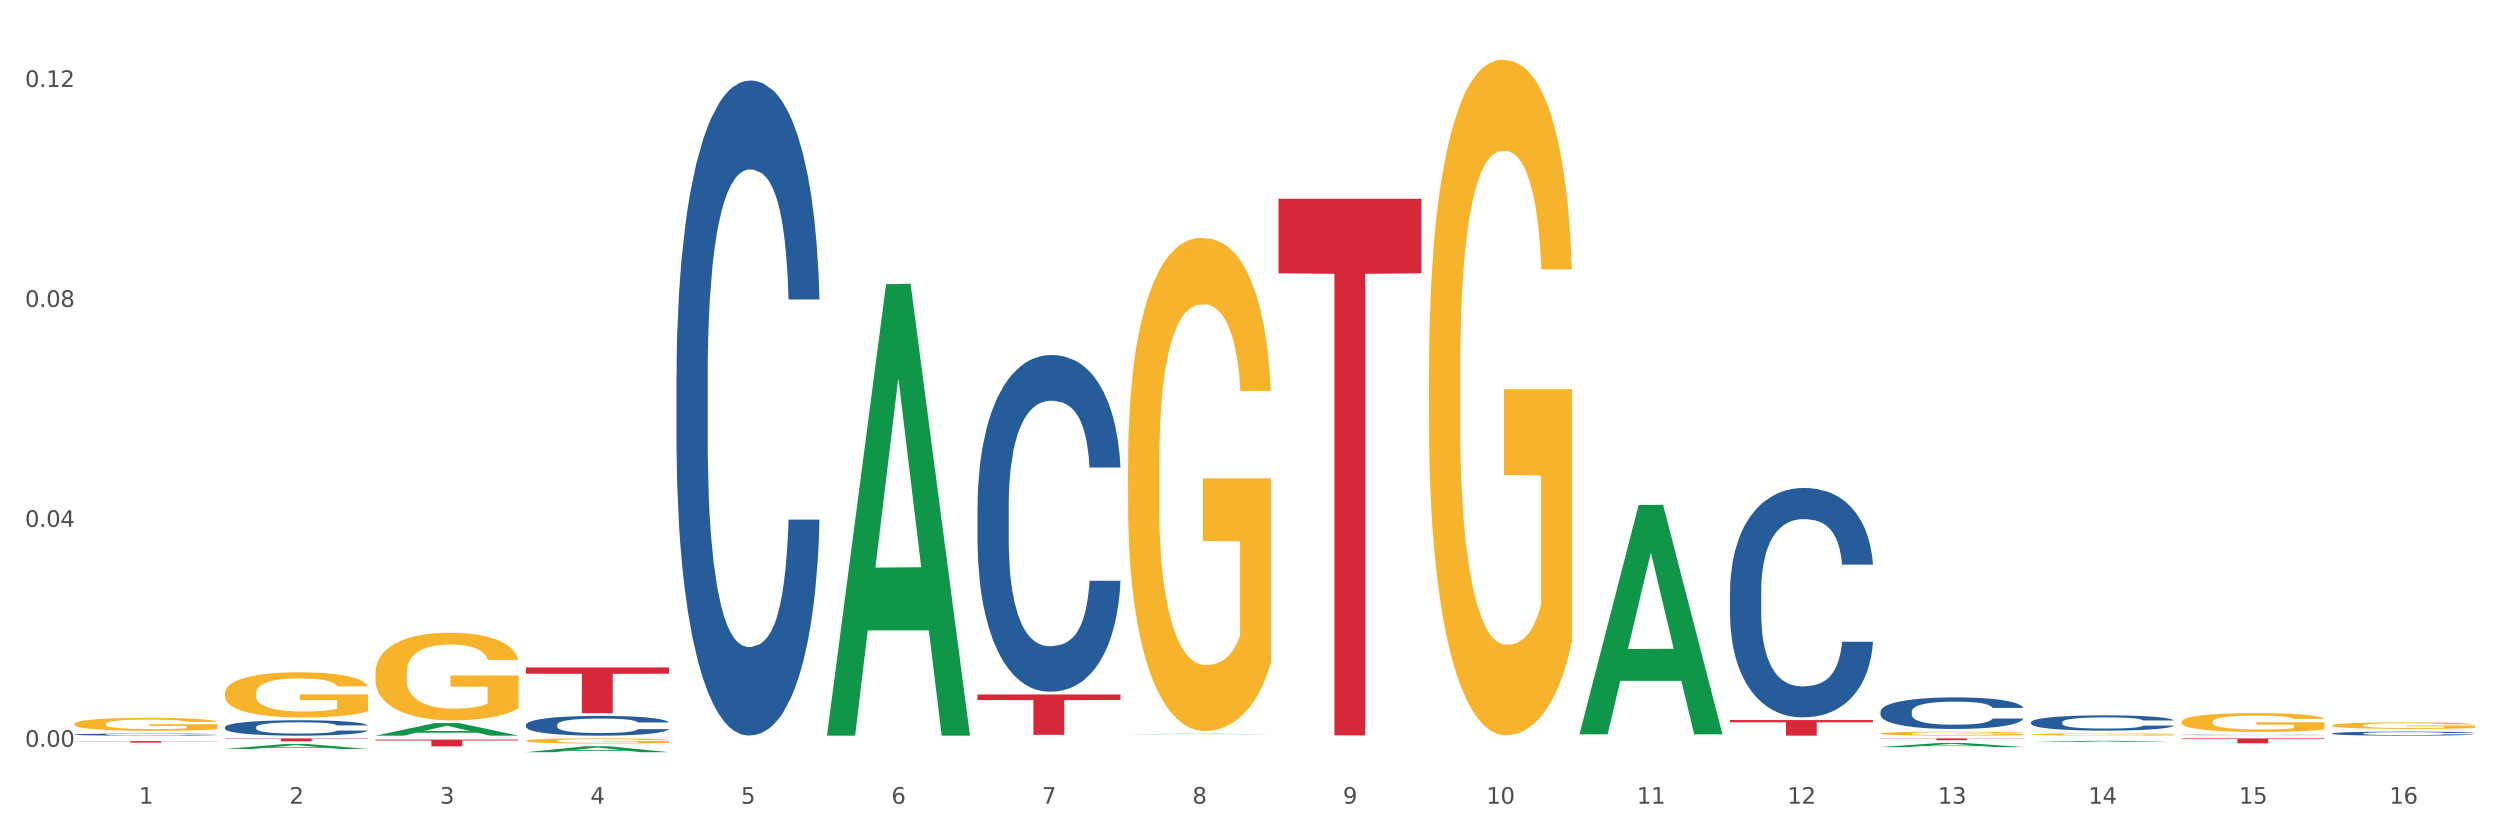
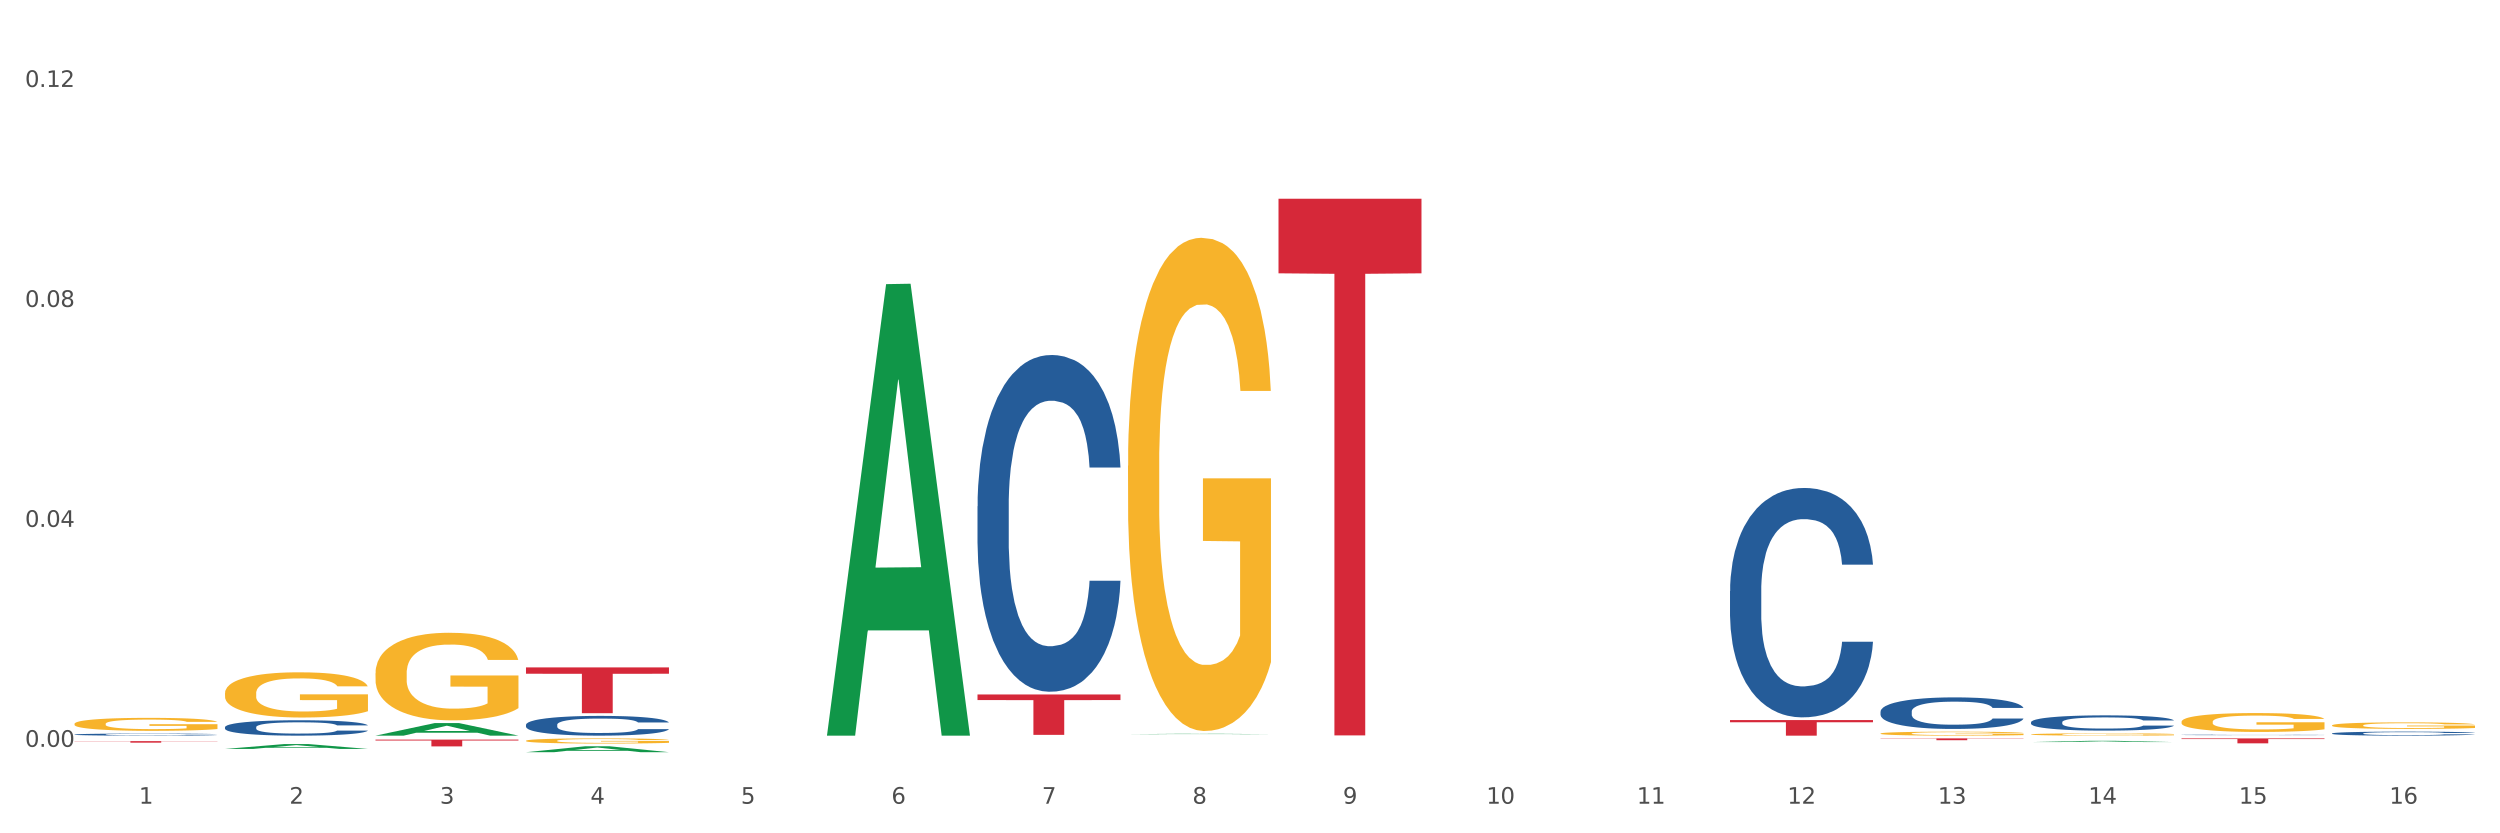
<svg xmlns="http://www.w3.org/2000/svg" xmlns:xlink="http://www.w3.org/1999/xlink" width="1080pt" height="360pt" viewBox="0 0 1080 360" version="1.1">
  <rect x="0" y="0" width="1080" height="360" fill="#333333" stroke="none" />
  <defs>
    <style type="text/css">*{stroke-linejoin: round; stroke-linecap: butt}</style>
  </defs>
  <g id="figure_1">
    <g id="patch_1">
      <path d="M 0 360  L 1080 360  L 1080 0  L 0 0  z " style="fill: #ffffff; stroke: #ffffff; stroke-linejoin: miter" />
    </g>
    <g id="axes_1">
      <g id="matplotlib.axis_1">
        <g id="xtick_1">
          <g id="text_1">
            <g style="fill: #4d4d4d" transform="translate(60.004 347.204) scale(0.096 -0.096)">
              <defs>
                <path id="DejaVuSans-31" d="M 794 531  L 1825 531  L 1825 4091  L 703 3866  L 703 4441  L 1819 4666  L 2450 4666  L 2450 531  L 3481 531  L 3481 0  L 794 0  L 794 531  z " transform="scale(0.016)" />
              </defs>
              <use xlink:href="#DejaVuSans-31" />
            </g>
          </g>
        </g>
        <g id="xtick_2">
          <g id="text_2">
            <g style="fill: #4d4d4d" transform="translate(125.021 347.204) scale(0.096 -0.096)">
              <defs>
                <path id="DejaVuSans-32" d="M 1228 531  L 3431 531  L 3431 0  L 469 0  L 469 531  Q 828 903 1448 1529  Q 2069 2156 2228 2338  Q 2531 2678 2651 2914  Q 2772 3150 2772 3378  Q 2772 3750 2511 3984  Q 2250 4219 1831 4219  Q 1534 4219 1204 4116  Q 875 4013 500 3803  L 500 4441  Q 881 4594 1212 4672  Q 1544 4750 1819 4750  Q 2544 4750 2975 4387  Q 3406 4025 3406 3419  Q 3406 3131 3298 2873  Q 3191 2616 2906 2266  Q 2828 2175 2409 1742  Q 1991 1309 1228 531  z " transform="scale(0.016)" />
              </defs>
              <use xlink:href="#DejaVuSans-32" />
            </g>
          </g>
        </g>
        <g id="xtick_3">
          <g id="text_3">
            <g style="fill: #4d4d4d" transform="translate(190.039 347.204) scale(0.096 -0.096)">
              <defs>
                <path id="DejaVuSans-33" d="M 2597 2516  Q 3050 2419 3304 2112  Q 3559 1806 3559 1356  Q 3559 666 3084 287  Q 2609 -91 1734 -91  Q 1441 -91 1130 -33  Q 819 25 488 141  L 488 750  Q 750 597 1062 519  Q 1375 441 1716 441  Q 2309 441 2620 675  Q 2931 909 2931 1356  Q 2931 1769 2642 2001  Q 2353 2234 1838 2234  L 1294 2234  L 1294 2753  L 1863 2753  Q 2328 2753 2575 2939  Q 2822 3125 2822 3475  Q 2822 3834 2567 4026  Q 2313 4219 1838 4219  Q 1578 4219 1281 4162  Q 984 4106 628 3988  L 628 4550  Q 988 4650 1302 4700  Q 1616 4750 1894 4750  Q 2613 4750 3031 4423  Q 3450 4097 3450 3541  Q 3450 3153 3228 2886  Q 3006 2619 2597 2516  z " transform="scale(0.016)" />
              </defs>
              <use xlink:href="#DejaVuSans-33" />
            </g>
          </g>
        </g>
        <g id="xtick_4">
          <g id="text_4">
            <g style="fill: #4d4d4d" transform="translate(255.056 347.204) scale(0.096 -0.096)">
              <defs>
                <path id="DejaVuSans-34" d="M 2419 4116  L 825 1625  L 2419 1625  L 2419 4116  z M 2253 4666  L 3047 4666  L 3047 1625  L 3713 1625  L 3713 1100  L 3047 1100  L 3047 0  L 2419 0  L 2419 1100  L 313 1100  L 313 1709  L 2253 4666  z " transform="scale(0.016)" />
              </defs>
              <use xlink:href="#DejaVuSans-34" />
            </g>
          </g>
        </g>
        <g id="xtick_5">
          <g id="text_5">
            <g style="fill: #4d4d4d" transform="translate(320.073 347.204) scale(0.096 -0.096)">
              <defs>
                <path id="DejaVuSans-35" d="M 691 4666  L 3169 4666  L 3169 4134  L 1269 4134  L 1269 2991  Q 1406 3038 1543 3061  Q 1681 3084 1819 3084  Q 2600 3084 3056 2656  Q 3513 2228 3513 1497  Q 3513 744 3044 326  Q 2575 -91 1722 -91  Q 1428 -91 1123 -41  Q 819 9 494 109  L 494 744  Q 775 591 1075 516  Q 1375 441 1709 441  Q 2250 441 2565 725  Q 2881 1009 2881 1497  Q 2881 1984 2565 2268  Q 2250 2553 1709 2553  Q 1456 2553 1204 2497  Q 953 2441 691 2322  L 691 4666  z " transform="scale(0.016)" />
              </defs>
              <use xlink:href="#DejaVuSans-35" />
            </g>
          </g>
        </g>
        <g id="xtick_6">
          <g id="text_6">
            <g style="fill: #4d4d4d" transform="translate(385.09 347.204) scale(0.096 -0.096)">
              <defs>
                <path id="DejaVuSans-36" d="M 2113 2584  Q 1688 2584 1439 2293  Q 1191 2003 1191 1497  Q 1191 994 1439 701  Q 1688 409 2113 409  Q 2538 409 2786 701  Q 3034 994 3034 1497  Q 3034 2003 2786 2293  Q 2538 2584 2113 2584  z M 3366 4563  L 3366 3988  Q 3128 4100 2886 4159  Q 2644 4219 2406 4219  Q 1781 4219 1451 3797  Q 1122 3375 1075 2522  Q 1259 2794 1537 2939  Q 1816 3084 2150 3084  Q 2853 3084 3261 2657  Q 3669 2231 3669 1497  Q 3669 778 3244 343  Q 2819 -91 2113 -91  Q 1303 -91 875 529  Q 447 1150 447 2328  Q 447 3434 972 4092  Q 1497 4750 2381 4750  Q 2619 4750 2861 4703  Q 3103 4656 3366 4563  z " transform="scale(0.016)" />
              </defs>
              <use xlink:href="#DejaVuSans-36" />
            </g>
          </g>
        </g>
        <g id="xtick_7">
          <g id="text_7">
            <g style="fill: #4d4d4d" transform="translate(450.108 347.204) scale(0.096 -0.096)">
              <defs>
                <path id="DejaVuSans-37" d="M 525 4666  L 3525 4666  L 3525 4397  L 1831 0  L 1172 0  L 2766 4134  L 525 4134  L 525 4666  z " transform="scale(0.016)" />
              </defs>
              <use xlink:href="#DejaVuSans-37" />
            </g>
          </g>
        </g>
        <g id="xtick_8">
          <g id="text_8">
            <g style="fill: #4d4d4d" transform="translate(515.125 347.204) scale(0.096 -0.096)">
              <defs>
                <path id="DejaVuSans-38" d="M 2034 2216  Q 1584 2216 1326 1975  Q 1069 1734 1069 1313  Q 1069 891 1326 650  Q 1584 409 2034 409  Q 2484 409 2743 651  Q 3003 894 3003 1313  Q 3003 1734 2745 1975  Q 2488 2216 2034 2216  z M 1403 2484  Q 997 2584 770 2862  Q 544 3141 544 3541  Q 544 4100 942 4425  Q 1341 4750 2034 4750  Q 2731 4750 3128 4425  Q 3525 4100 3525 3541  Q 3525 3141 3298 2862  Q 3072 2584 2669 2484  Q 3125 2378 3379 2068  Q 3634 1759 3634 1313  Q 3634 634 3220 271  Q 2806 -91 2034 -91  Q 1263 -91 848 271  Q 434 634 434 1313  Q 434 1759 690 2068  Q 947 2378 1403 2484  z M 1172 3481  Q 1172 3119 1398 2916  Q 1625 2713 2034 2713  Q 2441 2713 2670 2916  Q 2900 3119 2900 3481  Q 2900 3844 2670 4047  Q 2441 4250 2034 4250  Q 1625 4250 1398 4047  Q 1172 3844 1172 3481  z " transform="scale(0.016)" />
              </defs>
              <use xlink:href="#DejaVuSans-38" />
            </g>
          </g>
        </g>
        <g id="xtick_9">
          <g id="text_9">
            <g style="fill: #4d4d4d" transform="translate(580.142 347.204) scale(0.096 -0.096)">
              <defs>
                <path id="DejaVuSans-39" d="M 703 97  L 703 672  Q 941 559 1184 500  Q 1428 441 1663 441  Q 2288 441 2617 861  Q 2947 1281 2994 2138  Q 2813 1869 2534 1725  Q 2256 1581 1919 1581  Q 1219 1581 811 2004  Q 403 2428 403 3163  Q 403 3881 828 4315  Q 1253 4750 1959 4750  Q 2769 4750 3195 4129  Q 3622 3509 3622 2328  Q 3622 1225 3098 567  Q 2575 -91 1691 -91  Q 1453 -91 1209 -44  Q 966 3 703 97  z M 1959 2075  Q 2384 2075 2632 2365  Q 2881 2656 2881 3163  Q 2881 3666 2632 3958  Q 2384 4250 1959 4250  Q 1534 4250 1286 3958  Q 1038 3666 1038 3163  Q 1038 2656 1286 2365  Q 1534 2075 1959 2075  z " transform="scale(0.016)" />
              </defs>
              <use xlink:href="#DejaVuSans-39" />
            </g>
          </g>
        </g>
        <g id="xtick_10">
          <g id="text_10">
            <g style="fill: #4d4d4d" transform="translate(642.105 347.204) scale(0.096 -0.096)">
              <defs>
                <path id="DejaVuSans-30" d="M 2034 4250  Q 1547 4250 1301 3770  Q 1056 3291 1056 2328  Q 1056 1369 1301 889  Q 1547 409 2034 409  Q 2525 409 2770 889  Q 3016 1369 3016 2328  Q 3016 3291 2770 3770  Q 2525 4250 2034 4250  z M 2034 4750  Q 2819 4750 3233 4129  Q 3647 3509 3647 2328  Q 3647 1150 3233 529  Q 2819 -91 2034 -91  Q 1250 -91 836 529  Q 422 1150 422 2328  Q 422 3509 836 4129  Q 1250 4750 2034 4750  z " transform="scale(0.016)" />
              </defs>
              <use xlink:href="#DejaVuSans-31" />
              <use xlink:href="#DejaVuSans-30" transform="translate(63.623 0)" />
            </g>
          </g>
        </g>
        <g id="xtick_11">
          <g id="text_11">
            <g style="fill: #4d4d4d" transform="translate(707.123 347.204) scale(0.096 -0.096)">
              <use xlink:href="#DejaVuSans-31" />
              <use xlink:href="#DejaVuSans-31" transform="translate(63.623 0)" />
            </g>
          </g>
        </g>
        <g id="xtick_12">
          <g id="text_12">
            <g style="fill: #4d4d4d" transform="translate(772.14 347.204) scale(0.096 -0.096)">
              <use xlink:href="#DejaVuSans-31" />
              <use xlink:href="#DejaVuSans-32" transform="translate(63.623 0)" />
            </g>
          </g>
        </g>
        <g id="xtick_13">
          <g id="text_13">
            <g style="fill: #4d4d4d" transform="translate(837.157 347.204) scale(0.096 -0.096)">
              <use xlink:href="#DejaVuSans-31" />
              <use xlink:href="#DejaVuSans-33" transform="translate(63.623 0)" />
            </g>
          </g>
        </g>
        <g id="xtick_14">
          <g id="text_14">
            <g style="fill: #4d4d4d" transform="translate(902.174 347.204) scale(0.096 -0.096)">
              <use xlink:href="#DejaVuSans-31" />
              <use xlink:href="#DejaVuSans-34" transform="translate(63.623 0)" />
            </g>
          </g>
        </g>
        <g id="xtick_15">
          <g id="text_15">
            <g style="fill: #4d4d4d" transform="translate(967.192 347.204) scale(0.096 -0.096)">
              <use xlink:href="#DejaVuSans-31" />
              <use xlink:href="#DejaVuSans-35" transform="translate(63.623 0)" />
            </g>
          </g>
        </g>
        <g id="xtick_16">
          <g id="text_16">
            <g style="fill: #4d4d4d" transform="translate(1032.209 347.204) scale(0.096 -0.096)">
              <use xlink:href="#DejaVuSans-31" />
              <use xlink:href="#DejaVuSans-36" transform="translate(63.623 0)" />
            </g>
          </g>
        </g>
        <g id="xtick_17" />
        <g id="xtick_18" />
        <g id="xtick_19" />
        <g id="xtick_20" />
        <g id="xtick_21" />
        <g id="xtick_22" />
        <g id="xtick_23" />
        <g id="xtick_24" />
        <g id="xtick_25" />
        <g id="xtick_26" />
        <g id="xtick_27" />
        <g id="xtick_28" />
        <g id="xtick_29" />
        <g id="xtick_30" />
        <g id="xtick_31" />
      </g>
      <g id="matplotlib.axis_2">
        <g id="ytick_1">
          <g id="text_17">
            <g style="fill: #4d4d4d" transform="translate(10.8 322.623) scale(0.096 -0.096)">
              <defs>
                <path id="DejaVuSans-2e" d="M 684 794  L 1344 794  L 1344 0  L 684 0  L 684 794  z " transform="scale(0.016)" />
              </defs>
              <use xlink:href="#DejaVuSans-30" />
              <use xlink:href="#DejaVuSans-2e" transform="translate(63.623 0)" />
              <use xlink:href="#DejaVuSans-30" transform="translate(95.41 0)" />
              <use xlink:href="#DejaVuSans-30" transform="translate(159.033 0)" />
            </g>
          </g>
        </g>
        <g id="ytick_2">
          <g id="text_18">
            <g style="fill: #4d4d4d" transform="translate(10.8 227.605) scale(0.096 -0.096)">
              <use xlink:href="#DejaVuSans-30" />
              <use xlink:href="#DejaVuSans-2e" transform="translate(63.623 0)" />
              <use xlink:href="#DejaVuSans-30" transform="translate(95.41 0)" />
              <use xlink:href="#DejaVuSans-34" transform="translate(159.033 0)" />
            </g>
          </g>
        </g>
        <g id="ytick_3">
          <g id="text_19">
            <g style="fill: #4d4d4d" transform="translate(10.8 132.587) scale(0.096 -0.096)">
              <use xlink:href="#DejaVuSans-30" />
              <use xlink:href="#DejaVuSans-2e" transform="translate(63.623 0)" />
              <use xlink:href="#DejaVuSans-30" transform="translate(95.41 0)" />
              <use xlink:href="#DejaVuSans-38" transform="translate(159.033 0)" />
            </g>
          </g>
        </g>
        <g id="ytick_4">
          <g id="text_20">
            <g style="fill: #4d4d4d" transform="translate(10.8 37.568) scale(0.096 -0.096)">
              <use xlink:href="#DejaVuSans-30" />
              <use xlink:href="#DejaVuSans-2e" transform="translate(63.623 0)" />
              <use xlink:href="#DejaVuSans-31" transform="translate(95.41 0)" />
              <use xlink:href="#DejaVuSans-32" transform="translate(159.033 0)" />
            </g>
          </g>
        </g>
        <g id="ytick_5" />
        <g id="ytick_6" />
        <g id="ytick_7" />
      </g>
      <g id="PolyCollection_1">
        <path d="M 32.175 318.996  L 32.239 318.996  L 57.709 318.976  L 68.28 318.976  L 93.941 318.996  L 81.715 318.996  L 76.176 318.991  L 49.877 318.991  L 49.686 318.991  L 44.337 318.996  L 32.175 318.996  L 32.175 318.996  L 53.188 318.988  L 72.864 318.988  L 63.122 318.98  L 62.995 318.98  L 62.867 318.98  L 53.125 318.988  L 53.188 318.988  L 32.175 318.996  z " clip-path="url(#p818e614879)" style="fill: #109648" />
        <path d="M 97.192 323.536  L 97.256 323.534  L 122.727 321.442  L 133.297 321.44  L 158.959 323.54  L 146.733 323.54  L 141.193 323.051  L 114.894 323.051  L 114.703 323.059  L 109.354 323.54  L 97.192 323.54  L 97.192 323.536  L 118.206 322.759  L 137.882 322.757  L 128.139 321.888  L 128.012 321.884  L 127.884 321.89  L 118.142 322.757  L 118.206 322.759  L 97.192 323.536  z " clip-path="url(#p818e614879)" style="fill: #109648" />
-         <path d="M 617.33 160.635  L 617.403 160.368  L 617.403 150.772  L 617.549 142.509  L 618.278 122.518  L 619.372 105.992  L 620.174 97.195  L 620.976 89.999  L 621.924 82.802  L 623.091 75.338  L 625.206 64.41  L 626.519 58.812  L 628.123 52.948  L 631.04 44.418  L 633.155 39.62  L 635.342 35.622  L 638.916 30.824  L 641.249 28.692  L 643.729 27.092  L 646.718 26.026  L 648.979 25.759  L 653.938 26.559  L 658.167 28.958  L 660.209 30.824  L 662.835 34.023  L 664.22 36.155  L 666.481 40.42  L 668.814 46.017  L 670.419 50.815  L 672.825 59.878  L 674.648 68.941  L 676.325 80.136  L 677.201 87.866  L 677.857 95.063  L 678.44 103.326  L 679.024 116.387  L 665.897 116.387  L 665.387 107.058  L 664.585 98.262  L 663.418 89.732  L 662.397 84.401  L 660.647 77.737  L 659.043 73.472  L 657.365 70.274  L 655.323 67.608  L 653.719 66.275  L 651.458 65.209  L 647.01 65.476  L 644.02 67.608  L 641.978 70.274  L 640.666 72.673  L 639.499 75.338  L 638.186 79.07  L 636.655 84.668  L 635.561 89.732  L 634.467 96.129  L 633.592 102.526  L 632.79 109.99  L 632.134 117.987  L 631.623 126.25  L 631.186 136.379  L 630.821 153.171  L 630.821 189.689  L 630.967 197.952  L 631.332 208.881  L 631.769 217.144  L 632.498 227.006  L 633.155 233.67  L 634.394 243.266  L 635.78 251.263  L 636.874 256.327  L 637.968 260.592  L 639.864 266.456  L 641.978 271.254  L 643.801 274.186  L 646.281 276.852  L 647.958 277.918  L 649.417 278.451  L 652.99 278.451  L 655.542 277.651  L 658.386 275.785  L 660.574 273.386  L 662.397 270.454  L 664.439 265.656  L 665.752 261.125  L 665.752 205.416  L 649.708 205.149  L 649.708 168.098  L 679.097 168.098  L 679.097 276.852  L 677.857 282.449  L 676.471 287.514  L 675.013 292.045  L 672.825 297.643  L 670.2 302.974  L 667.866 306.705  L 665.387 309.904  L 662.47 312.836  L 658.678 315.502  L 656.344 316.568  L 653.427 317.367  L 650 317.634  L 647.01 317.101  L 644.093 315.768  L 641.03 313.369  L 638.041 309.904  L 635.78 306.439  L 633.519 302.174  L 631.113 296.576  L 629.217 291.245  L 627.758 286.447  L 626.154 280.317  L 624.404 272.32  L 623.091 265.123  L 621.924 257.66  L 620.685 248.064  L 619.81 239.801  L 618.934 229.405  L 618.424 221.675  L 617.841 209.68  L 617.403 192.888  L 617.33 160.635  z " clip-path="url(#p818e614879)" style="fill: #f7b32b" />
        <path d="M 487.296 201.188  L 487.369 200.994  L 487.369 193.988  L 487.514 187.956  L 488.244 173.362  L 489.338 161.298  L 490.14 154.877  L 490.942 149.623  L 491.89 144.369  L 493.057 138.92  L 495.171 130.942  L 496.484 126.856  L 498.088 122.575  L 501.005 116.348  L 503.12 112.846  L 505.308 109.927  L 508.881 106.424  L 511.215 104.868  L 513.694 103.7  L 516.684 102.922  L 518.945 102.727  L 523.903 103.311  L 528.133 105.062  L 530.175 106.424  L 532.8 108.759  L 534.186 110.316  L 536.446 113.43  L 538.78 117.516  L 540.384 121.018  L 542.791 127.634  L 544.614 134.25  L 546.291 142.423  L 547.166 148.066  L 547.822 153.32  L 548.406 159.352  L 548.989 168.887  L 535.863 168.887  L 535.352 162.076  L 534.55 155.655  L 533.383 149.428  L 532.363 145.536  L 530.612 140.672  L 529.008 137.558  L 527.331 135.223  L 525.289 133.277  L 523.685 132.304  L 521.424 131.526  L 516.976 131.721  L 513.986 133.277  L 511.944 135.223  L 510.631 136.975  L 509.464 138.92  L 508.152 141.645  L 506.62 145.731  L 505.527 149.428  L 504.433 154.098  L 503.558 158.768  L 502.756 164.217  L 502.099 170.054  L 501.589 176.086  L 501.151 183.481  L 500.787 195.74  L 500.787 222.398  L 500.932 228.43  L 501.297 236.408  L 501.735 242.441  L 502.464 249.64  L 503.12 254.505  L 504.36 261.51  L 505.745 267.348  L 506.839 271.045  L 507.933 274.158  L 509.829 278.439  L 511.944 281.942  L 513.767 284.082  L 516.246 286.028  L 517.924 286.806  L 519.382 287.196  L 522.955 287.196  L 525.508 286.612  L 528.352 285.25  L 530.539 283.498  L 532.363 281.358  L 534.404 277.855  L 535.717 274.547  L 535.717 233.879  L 519.674 233.684  L 519.674 206.637  L 549.062 206.637  L 549.062 286.028  L 547.822 290.114  L 546.437 293.811  L 544.978 297.119  L 542.791 301.206  L 540.165 305.097  L 537.832 307.822  L 535.352 310.157  L 532.435 312.297  L 528.643 314.243  L 526.31 315.021  L 523.393 315.605  L 519.966 315.8  L 516.976 315.411  L 514.059 314.438  L 510.996 312.686  L 508.006 310.157  L 505.745 307.627  L 503.485 304.514  L 501.078 300.427  L 499.182 296.536  L 497.724 293.033  L 496.119 288.558  L 494.369 282.72  L 493.057 277.466  L 491.89 272.018  L 490.65 265.013  L 489.775 258.98  L 488.9 251.392  L 488.39 245.749  L 487.806 236.992  L 487.369 224.733  L 487.296 201.188  z " clip-path="url(#p818e614879)" style="fill: #f7b32b" />
        <path d="M 227.227 320.011  L 227.3 320.009  L 227.3 319.936  L 227.445 319.872  L 228.175 319.719  L 229.269 319.592  L 230.071 319.524  L 230.873 319.469  L 231.821 319.414  L 232.988 319.357  L 235.102 319.273  L 236.415 319.23  L 238.019 319.185  L 240.936 319.119  L 243.051 319.082  L 245.239 319.052  L 248.812 319.015  L 251.146 318.998  L 253.625 318.986  L 256.615 318.978  L 258.876 318.976  L 263.834 318.982  L 268.064 319.001  L 270.106 319.015  L 272.731 319.039  L 274.117 319.056  L 276.377 319.088  L 278.711 319.131  L 280.315 319.168  L 282.722 319.238  L 284.545 319.307  L 286.222 319.393  L 287.097 319.453  L 287.753 319.508  L 288.337 319.571  L 288.92 319.672  L 275.794 319.672  L 275.283 319.6  L 274.481 319.532  L 273.315 319.467  L 272.294 319.426  L 270.543 319.375  L 268.939 319.342  L 267.262 319.318  L 265.22 319.297  L 263.616 319.287  L 261.355 319.279  L 256.907 319.281  L 253.917 319.297  L 251.875 319.318  L 250.562 319.336  L 249.396 319.357  L 248.083 319.385  L 246.552 319.428  L 245.458 319.467  L 244.364 319.516  L 243.489 319.565  L 242.687 319.622  L 242.03 319.684  L 241.52 319.747  L 241.082 319.825  L 240.718 319.954  L 240.718 320.234  L 240.863 320.298  L 241.228 320.382  L 241.666 320.445  L 242.395 320.521  L 243.051 320.572  L 244.291 320.645  L 245.676 320.707  L 246.77 320.746  L 247.864 320.778  L 249.76 320.823  L 251.875 320.86  L 253.698 320.883  L 256.177 320.903  L 257.855 320.911  L 259.313 320.916  L 262.886 320.916  L 265.439 320.909  L 268.283 320.895  L 270.47 320.877  L 272.294 320.854  L 274.335 320.817  L 275.648 320.783  L 275.648 320.355  L 259.605 320.353  L 259.605 320.068  L 288.993 320.068  L 288.993 320.903  L 287.753 320.946  L 286.368 320.985  L 284.909 321.02  L 282.722 321.063  L 280.096 321.104  L 277.763 321.132  L 275.283 321.157  L 272.366 321.179  L 268.574 321.2  L 266.241 321.208  L 263.324 321.214  L 259.897 321.216  L 256.907 321.212  L 253.99 321.202  L 250.927 321.184  L 247.937 321.157  L 245.676 321.13  L 243.416 321.098  L 241.009 321.055  L 239.113 321.014  L 237.655 320.977  L 236.05 320.93  L 234.3 320.868  L 232.988 320.813  L 231.821 320.756  L 230.581 320.682  L 229.706 320.619  L 228.831 320.539  L 228.321 320.48  L 227.737 320.388  L 227.3 320.259  L 227.227 320.011  z " clip-path="url(#p818e614879)" style="fill: #f7b32b" />
        <path d="M 162.209 290.842  L 162.282 290.807  L 162.282 289.563  L 162.428 288.491  L 163.157 285.899  L 164.251 283.756  L 165.054 282.616  L 165.856 281.683  L 166.804 280.749  L 167.97 279.782  L 170.085 278.365  L 171.398 277.639  L 173.002 276.879  L 175.919 275.773  L 178.034 275.15  L 180.222 274.632  L 183.795 274.01  L 186.128 273.733  L 188.608 273.526  L 191.598 273.388  L 193.858 273.353  L 198.817 273.457  L 203.047 273.768  L 205.089 274.01  L 207.714 274.425  L 209.099 274.701  L 211.36 275.254  L 213.694 275.98  L 215.298 276.602  L 217.704 277.777  L 219.528 278.952  L 221.205 280.404  L 222.08 281.406  L 222.736 282.339  L 223.32 283.411  L 223.903 285.104  L 210.777 285.104  L 210.266 283.895  L 209.464 282.754  L 208.297 281.648  L 207.276 280.957  L 205.526 280.093  L 203.922 279.54  L 202.245 279.125  L 200.203 278.779  L 198.598 278.607  L 196.338 278.468  L 191.889 278.503  L 188.9 278.779  L 186.858 279.125  L 185.545 279.436  L 184.378 279.782  L 183.066 280.266  L 181.534 280.991  L 180.44 281.648  L 179.347 282.478  L 178.471 283.307  L 177.669 284.275  L 177.013 285.312  L 176.503 286.383  L 176.065 287.696  L 175.7 289.874  L 175.7 294.609  L 175.846 295.68  L 176.211 297.097  L 176.648 298.169  L 177.378 299.447  L 178.034 300.312  L 179.274 301.556  L 180.659 302.593  L 181.753 303.249  L 182.847 303.802  L 184.743 304.563  L 186.858 305.185  L 188.681 305.565  L 191.16 305.911  L 192.837 306.049  L 194.296 306.118  L 197.869 306.118  L 200.422 306.014  L 203.266 305.772  L 205.453 305.461  L 207.276 305.081  L 209.318 304.459  L 210.631 303.871  L 210.631 296.648  L 194.588 296.613  L 194.588 291.809  L 223.976 291.809  L 223.976 305.911  L 222.736 306.636  L 221.351 307.293  L 219.892 307.881  L 217.704 308.606  L 215.079 309.298  L 212.746 309.781  L 210.266 310.196  L 207.349 310.576  L 203.557 310.922  L 201.224 311.06  L 198.307 311.164  L 194.879 311.199  L 191.889 311.129  L 188.972 310.957  L 185.91 310.646  L 182.92 310.196  L 180.659 309.747  L 178.399 309.194  L 175.992 308.468  L 174.096 307.777  L 172.638 307.155  L 171.033 306.36  L 169.283 305.323  L 167.97 304.39  L 166.804 303.422  L 165.564 302.178  L 164.689 301.106  L 163.814 299.759  L 163.303 298.756  L 162.72 297.201  L 162.282 295.024  L 162.209 290.842  z " clip-path="url(#p818e614879)" style="fill: #f7b32b" />
        <path d="M 1007.434 313.368  L 1007.507 313.365  L 1007.507 313.272  L 1007.652 313.192  L 1008.382 312.999  L 1009.475 312.839  L 1010.278 312.754  L 1011.08 312.684  L 1012.028 312.615  L 1013.195 312.542  L 1015.309 312.437  L 1016.622 312.383  L 1018.226 312.326  L 1021.143 312.243  L 1023.258 312.197  L 1025.446 312.158  L 1029.019 312.112  L 1031.353 312.091  L 1033.832 312.076  L 1036.822 312.065  L 1039.083 312.063  L 1044.041 312.07  L 1048.271 312.094  L 1050.313 312.112  L 1052.938 312.143  L 1054.324 312.163  L 1056.584 312.205  L 1058.918 312.259  L 1060.522 312.305  L 1062.929 312.393  L 1064.752 312.481  L 1066.429 312.589  L 1067.304 312.664  L 1067.96 312.733  L 1068.544 312.813  L 1069.127 312.94  L 1056.001 312.94  L 1055.49 312.849  L 1054.688 312.764  L 1053.521 312.682  L 1052.5 312.63  L 1050.75 312.566  L 1049.146 312.524  L 1047.469 312.493  L 1045.427 312.468  L 1043.823 312.455  L 1041.562 312.444  L 1037.114 312.447  L 1034.124 312.468  L 1032.082 312.493  L 1030.769 312.517  L 1029.602 312.542  L 1028.29 312.579  L 1026.758 312.633  L 1025.665 312.682  L 1024.571 312.744  L 1023.696 312.806  L 1022.893 312.878  L 1022.237 312.955  L 1021.727 313.035  L 1021.289 313.133  L 1020.925 313.296  L 1020.925 313.649  L 1021.07 313.729  L 1021.435 313.835  L 1021.873 313.915  L 1022.602 314.01  L 1023.258 314.075  L 1024.498 314.167  L 1025.883 314.245  L 1026.977 314.294  L 1028.071 314.335  L 1029.967 314.392  L 1032.082 314.438  L 1033.905 314.467  L 1036.384 314.492  L 1038.062 314.503  L 1039.52 314.508  L 1043.093 314.508  L 1045.646 314.5  L 1048.49 314.482  L 1050.677 314.459  L 1052.5 314.431  L 1054.542 314.384  L 1055.855 314.34  L 1055.855 313.801  L 1039.812 313.799  L 1039.812 313.44  L 1069.2 313.44  L 1069.2 314.492  L 1067.96 314.547  L 1066.575 314.596  L 1065.116 314.639  L 1062.929 314.694  L 1060.303 314.745  L 1057.97 314.781  L 1055.49 314.812  L 1052.573 314.841  L 1048.781 314.866  L 1046.448 314.877  L 1043.531 314.884  L 1040.103 314.887  L 1037.114 314.882  L 1034.197 314.869  L 1031.134 314.846  L 1028.144 314.812  L 1025.883 314.779  L 1023.623 314.737  L 1021.216 314.683  L 1019.32 314.632  L 1017.862 314.585  L 1016.257 314.526  L 1014.507 314.449  L 1013.195 314.379  L 1012.028 314.307  L 1010.788 314.214  L 1009.913 314.134  L 1009.038 314.033  L 1008.527 313.959  L 1007.944 313.842  L 1007.507 313.68  L 1007.434 313.368  z " clip-path="url(#p818e614879)" style="fill: #f7b32b" />
        <path d="M 942.416 311.813  L 942.489 311.805  L 942.489 311.537  L 942.635 311.306  L 943.364 310.747  L 944.458 310.285  L 945.26 310.039  L 946.063 309.838  L 947.011 309.637  L 948.177 309.429  L 950.292 309.123  L 951.605 308.967  L 953.209 308.803  L 956.126 308.564  L 958.241 308.43  L 960.429 308.318  L 964.002 308.184  L 966.335 308.125  L 968.815 308.08  L 971.805 308.05  L 974.065 308.043  L 979.024 308.065  L 983.254 308.132  L 985.296 308.184  L 987.921 308.274  L 989.306 308.333  L 991.567 308.453  L 993.901 308.609  L 995.505 308.743  L 997.911 308.996  L 999.734 309.25  L 1001.412 309.563  L 1002.287 309.779  L 1002.943 309.98  L 1003.526 310.211  L 1004.11 310.576  L 990.984 310.576  L 990.473 310.315  L 989.671 310.069  L 988.504 309.831  L 987.483 309.682  L 985.733 309.496  L 984.129 309.376  L 982.451 309.287  L 980.41 309.212  L 978.805 309.175  L 976.545 309.145  L 972.096 309.153  L 969.106 309.212  L 967.065 309.287  L 965.752 309.354  L 964.585 309.429  L 963.273 309.533  L 961.741 309.689  L 960.647 309.831  L 959.553 310.01  L 958.678 310.188  L 957.876 310.397  L 957.22 310.621  L 956.709 310.851  L 956.272 311.135  L 955.907 311.604  L 955.907 312.625  L 956.053 312.855  L 956.418 313.161  L 956.855 313.392  L 957.585 313.668  L 958.241 313.854  L 959.481 314.122  L 960.866 314.345  L 961.96 314.487  L 963.054 314.606  L 964.95 314.77  L 967.065 314.904  L 968.888 314.986  L 971.367 315.061  L 973.044 315.09  L 974.503 315.105  L 978.076 315.105  L 980.628 315.083  L 983.472 315.031  L 985.66 314.964  L 987.483 314.882  L 989.525 314.748  L 990.838 314.621  L 990.838 313.064  L 974.795 313.057  L 974.795 312.021  L 1004.183 312.021  L 1004.183 315.061  L 1002.943 315.217  L 1001.558 315.359  L 1000.099 315.485  L 997.911 315.642  L 995.286 315.791  L 992.953 315.895  L 990.473 315.984  L 987.556 316.066  L 983.764 316.141  L 981.431 316.171  L 978.514 316.193  L 975.086 316.201  L 972.096 316.186  L 969.179 316.148  L 966.117 316.081  L 963.127 315.984  L 960.866 315.888  L 958.605 315.768  L 956.199 315.612  L 954.303 315.463  L 952.844 315.329  L 951.24 315.158  L 949.49 314.934  L 948.177 314.733  L 947.011 314.524  L 945.771 314.256  L 944.896 314.025  L 944.021 313.735  L 943.51 313.519  L 942.927 313.183  L 942.489 312.714  L 942.416 311.813  z " clip-path="url(#p818e614879)" style="fill: #f7b32b" />
        <path d="M 877.399 317.265  L 877.472 317.264  L 877.472 317.231  L 877.618 317.203  L 878.347 317.134  L 879.441 317.077  L 880.243 317.047  L 881.045 317.023  L 881.993 316.998  L 883.16 316.972  L 885.275 316.935  L 886.588 316.916  L 888.192 316.896  L 891.109 316.866  L 893.224 316.85  L 895.411 316.836  L 898.985 316.82  L 901.318 316.812  L 903.798 316.807  L 906.787 316.803  L 909.048 316.802  L 914.007 316.805  L 918.236 316.813  L 920.278 316.82  L 922.904 316.831  L 924.289 316.838  L 926.55 316.853  L 928.883 316.872  L 930.488 316.888  L 932.894 316.919  L 934.717 316.95  L 936.394 316.989  L 937.27 317.015  L 937.926 317.04  L 938.509 317.068  L 939.093 317.113  L 925.966 317.113  L 925.456 317.081  L 924.654 317.051  L 923.487 317.022  L 922.466 317.003  L 920.716 316.981  L 919.111 316.966  L 917.434 316.955  L 915.392 316.946  L 913.788 316.941  L 911.527 316.938  L 907.079 316.938  L 904.089 316.946  L 902.047 316.955  L 900.735 316.963  L 899.568 316.972  L 898.255 316.985  L 896.724 317.004  L 895.63 317.022  L 894.536 317.044  L 893.661 317.066  L 892.859 317.091  L 892.203 317.119  L 891.692 317.147  L 891.255 317.182  L 890.89 317.239  L 890.89 317.364  L 891.036 317.393  L 891.4 317.43  L 891.838 317.459  L 892.567 317.492  L 893.224 317.515  L 894.463 317.548  L 895.849 317.576  L 896.943 317.593  L 898.037 317.608  L 899.933 317.628  L 902.047 317.644  L 903.87 317.654  L 906.35 317.663  L 908.027 317.667  L 909.486 317.669  L 913.059 317.669  L 915.611 317.666  L 918.455 317.66  L 920.643 317.651  L 922.466 317.641  L 924.508 317.625  L 925.82 317.609  L 925.82 317.418  L 909.777 317.417  L 909.777 317.29  L 939.166 317.29  L 939.166 317.663  L 937.926 317.682  L 936.54 317.7  L 935.082 317.715  L 932.894 317.735  L 930.269 317.753  L 927.935 317.766  L 925.456 317.777  L 922.539 317.787  L 918.747 317.796  L 916.413 317.799  L 913.496 317.802  L 910.069 317.803  L 907.079 317.801  L 904.162 317.797  L 901.099 317.788  L 898.109 317.777  L 895.849 317.765  L 893.588 317.75  L 891.182 317.731  L 889.286 317.713  L 887.827 317.696  L 886.223 317.675  L 884.473 317.648  L 883.16 317.623  L 881.993 317.597  L 880.754 317.565  L 879.879 317.536  L 879.003 317.501  L 878.493 317.474  L 877.91 317.433  L 877.472 317.375  L 877.399 317.265  z " clip-path="url(#p818e614879)" style="fill: #f7b32b" />
        <path d="M 812.382 316.879  L 812.455 316.877  L 812.455 316.821  L 812.601 316.772  L 813.33 316.654  L 814.424 316.557  L 815.226 316.505  L 816.028 316.463  L 816.976 316.42  L 818.143 316.377  L 820.258 316.312  L 821.57 316.279  L 823.175 316.245  L 826.092 316.194  L 828.206 316.166  L 830.394 316.143  L 833.967 316.114  L 836.301 316.102  L 838.78 316.092  L 841.77 316.086  L 844.031 316.085  L 848.99 316.089  L 853.219 316.103  L 855.261 316.114  L 857.886 316.133  L 859.272 316.146  L 861.532 316.171  L 863.866 316.204  L 865.47 316.232  L 867.877 316.286  L 869.7 316.339  L 871.377 316.405  L 872.252 316.45  L 872.909 316.493  L 873.492 316.541  L 874.075 316.618  L 860.949 316.618  L 860.439 316.563  L 859.636 316.511  L 858.47 316.461  L 857.449 316.43  L 855.699 316.391  L 854.094 316.366  L 852.417 316.347  L 850.375 316.331  L 848.771 316.323  L 846.51 316.317  L 842.062 316.318  L 839.072 316.331  L 837.03 316.347  L 835.717 316.361  L 834.551 316.377  L 833.238 316.398  L 831.707 316.431  L 830.613 316.461  L 829.519 316.499  L 828.644 316.537  L 827.842 316.581  L 827.185 316.628  L 826.675 316.676  L 826.237 316.736  L 825.873 316.835  L 825.873 317.05  L 826.019 317.098  L 826.383 317.163  L 826.821 317.211  L 827.55 317.27  L 828.206 317.309  L 829.446 317.365  L 830.832 317.412  L 831.925 317.442  L 833.019 317.467  L 834.915 317.502  L 837.03 317.53  L 838.853 317.547  L 841.333 317.563  L 843.01 317.569  L 844.468 317.572  L 848.042 317.572  L 850.594 317.568  L 853.438 317.557  L 855.626 317.543  L 857.449 317.525  L 859.491 317.497  L 860.803 317.47  L 860.803 317.142  L 844.76 317.141  L 844.76 316.923  L 874.148 316.923  L 874.148 317.563  L 872.909 317.596  L 871.523 317.626  L 870.065 317.652  L 867.877 317.685  L 865.252 317.717  L 862.918 317.739  L 860.439 317.758  L 857.522 317.775  L 853.73 317.791  L 851.396 317.797  L 848.479 317.802  L 845.052 317.803  L 842.062 317.8  L 839.145 317.792  L 836.082 317.778  L 833.092 317.758  L 830.832 317.737  L 828.571 317.712  L 826.164 317.679  L 824.268 317.648  L 822.81 317.619  L 821.206 317.583  L 819.455 317.536  L 818.143 317.494  L 816.976 317.45  L 815.736 317.393  L 814.861 317.345  L 813.986 317.284  L 813.476 317.238  L 812.892 317.167  L 812.455 317.069  L 812.382 316.879  z " clip-path="url(#p818e614879)" style="fill: #f7b32b" />
        <path d="M 97.192 299.463  L 97.265 299.445  L 97.265 298.803  L 97.411 298.25  L 98.14 296.912  L 99.234 295.806  L 100.036 295.217  L 100.838 294.735  L 101.786 294.254  L 102.953 293.754  L 105.068 293.023  L 106.381 292.648  L 107.985 292.256  L 110.902 291.685  L 113.017 291.363  L 115.204 291.096  L 118.778 290.775  L 121.111 290.632  L 123.591 290.525  L 126.58 290.454  L 128.841 290.436  L 133.8 290.489  L 138.03 290.65  L 140.071 290.775  L 142.697 290.989  L 144.082 291.132  L 146.343 291.417  L 148.676 291.792  L 150.281 292.113  L 152.687 292.719  L 154.51 293.326  L 156.188 294.075  L 157.063 294.593  L 157.719 295.074  L 158.302 295.627  L 158.886 296.502  L 145.759 296.502  L 145.249 295.877  L 144.447 295.288  L 143.28 294.718  L 142.259 294.361  L 140.509 293.915  L 138.905 293.629  L 137.227 293.415  L 135.185 293.237  L 133.581 293.148  L 131.321 293.076  L 126.872 293.094  L 123.882 293.237  L 121.84 293.415  L 120.528 293.576  L 119.361 293.754  L 118.048 294.004  L 116.517 294.379  L 115.423 294.718  L 114.329 295.146  L 113.454 295.574  L 112.652 296.073  L 111.996 296.609  L 111.485 297.162  L 111.048 297.84  L 110.683 298.964  L 110.683 301.408  L 110.829 301.961  L 111.194 302.692  L 111.631 303.246  L 112.36 303.906  L 113.017 304.352  L 114.256 304.994  L 115.642 305.529  L 116.736 305.868  L 117.83 306.154  L 119.726 306.546  L 121.84 306.867  L 123.664 307.063  L 126.143 307.242  L 127.82 307.313  L 129.279 307.349  L 132.852 307.349  L 135.404 307.295  L 138.248 307.171  L 140.436 307.01  L 142.259 306.814  L 144.301 306.493  L 145.614 306.189  L 145.614 302.461  L 129.57 302.443  L 129.57 299.963  L 158.959 299.963  L 158.959 307.242  L 157.719 307.617  L 156.333 307.956  L 154.875 308.259  L 152.687 308.633  L 150.062 308.99  L 147.728 309.24  L 145.249 309.454  L 142.332 309.65  L 138.54 309.829  L 136.206 309.9  L 133.289 309.954  L 129.862 309.972  L 126.872 309.936  L 123.955 309.847  L 120.892 309.686  L 117.903 309.454  L 115.642 309.222  L 113.381 308.937  L 110.975 308.562  L 109.079 308.205  L 107.62 307.884  L 106.016 307.474  L 104.266 306.939  L 102.953 306.457  L 101.786 305.957  L 100.547 305.315  L 99.672 304.762  L 98.797 304.066  L 98.286 303.549  L 97.703 302.746  L 97.265 301.622  L 97.192 299.463  z " clip-path="url(#p818e614879)" style="fill: #f7b32b" />
        <path d="M 32.175 312.708  L 32.248 312.703  L 32.248 312.518  L 32.394 312.359  L 33.123 311.974  L 34.217 311.656  L 35.019 311.487  L 35.821 311.349  L 36.769 311.21  L 37.936 311.067  L 40.051 310.856  L 41.363 310.749  L 42.968 310.636  L 45.885 310.472  L 47.999 310.379  L 50.187 310.302  L 53.76 310.21  L 56.094 310.169  L 58.573 310.138  L 61.563 310.118  L 63.824 310.113  L 68.783 310.128  L 73.012 310.174  L 75.054 310.21  L 77.679 310.272  L 79.065 310.313  L 81.326 310.395  L 83.659 310.502  L 85.263 310.595  L 87.67 310.769  L 89.493 310.944  L 91.17 311.159  L 92.045 311.308  L 92.702 311.446  L 93.285 311.605  L 93.868 311.856  L 80.742 311.856  L 80.232 311.677  L 79.43 311.508  L 78.263 311.344  L 77.242 311.241  L 75.492 311.113  L 73.887 311.031  L 72.21 310.969  L 70.168 310.918  L 68.564 310.892  L 66.303 310.872  L 61.855 310.877  L 58.865 310.918  L 56.823 310.969  L 55.511 311.015  L 54.344 311.067  L 53.031 311.138  L 51.5 311.246  L 50.406 311.344  L 49.312 311.467  L 48.437 311.59  L 47.635 311.733  L 46.979 311.887  L 46.468 312.046  L 46.031 312.241  L 45.666 312.564  L 45.666 313.267  L 45.812 313.426  L 46.176 313.636  L 46.614 313.795  L 47.343 313.985  L 47.999 314.113  L 49.239 314.297  L 50.625 314.451  L 51.719 314.549  L 52.812 314.631  L 54.708 314.744  L 56.823 314.836  L 58.646 314.892  L 61.126 314.944  L 62.803 314.964  L 64.261 314.974  L 67.835 314.974  L 70.387 314.959  L 73.231 314.923  L 75.419 314.877  L 77.242 314.82  L 79.284 314.728  L 80.596 314.641  L 80.596 313.569  L 64.553 313.564  L 64.553 312.851  L 93.941 312.851  L 93.941 314.944  L 92.702 315.051  L 91.316 315.149  L 89.858 315.236  L 87.67 315.344  L 85.045 315.446  L 82.711 315.518  L 80.232 315.579  L 77.315 315.636  L 73.523 315.687  L 71.189 315.708  L 68.272 315.723  L 64.845 315.728  L 61.855 315.718  L 58.938 315.692  L 55.875 315.646  L 52.885 315.579  L 50.625 315.513  L 48.364 315.431  L 45.958 315.323  L 44.062 315.22  L 42.603 315.128  L 40.999 315.01  L 39.249 314.856  L 37.936 314.718  L 36.769 314.574  L 35.529 314.39  L 34.654 314.231  L 33.779 314.031  L 33.269 313.882  L 32.685 313.651  L 32.248 313.328  L 32.175 312.708  z " clip-path="url(#p818e614879)" style="fill: #f7b32b" />
        <path d="M 942.416 318.976  L 1004.183 318.976  L 1004.183 319.272  L 979.886 319.274  L 979.886 321.107  L 966.567 321.107  L 966.567 319.274  L 942.416 319.272  L 942.416 318.978  L 942.416 318.976  z " clip-path="url(#p818e614879)" style="fill: #d62839" />
        <path d="M 812.382 318.976  L 874.148 318.976  L 874.148 319.087  L 849.852 319.087  L 849.852 319.772  L 836.532 319.772  L 836.532 319.087  L 812.382 319.087  L 812.382 318.977  L 812.382 318.976  z " clip-path="url(#p818e614879)" style="fill: #d62839" />
        <path d="M 747.365 311.079  L 809.131 311.079  L 809.131 312.013  L 784.834 312.02  L 784.834 317.803  L 771.515 317.803  L 771.515 312.02  L 747.365 312.013  L 747.365 311.085  L 747.365 311.079  z " clip-path="url(#p818e614879)" style="fill: #d62839" />
        <path d="M 877.399 320.584  L 877.463 320.583  L 902.933 320.023  L 913.504 320.022  L 939.166 320.585  L 926.94 320.585  L 921.4 320.454  L 895.101 320.454  L 894.91 320.456  L 889.561 320.585  L 877.399 320.585  L 877.399 320.584  L 898.412 320.376  L 918.089 320.375  L 908.346 320.142  L 908.219 320.141  L 908.091 320.143  L 898.349 320.375  L 898.412 320.376  L 877.399 320.584  z " clip-path="url(#p818e614879)" style="fill: #109648" />
        <path d="M 422.278 300.007  L 484.045 300.007  L 484.045 302.435  L 459.748 302.451  L 459.748 317.475  L 446.429 317.475  L 446.429 302.451  L 422.278 302.435  L 422.278 300.024  L 422.278 300.007  z " clip-path="url(#p818e614879)" style="fill: #d62839" />
        <path d="M 552.313 85.851  L 614.079 85.851  L 614.079 118.071  L 589.783 118.289  L 589.783 317.704  L 576.463 317.704  L 576.463 118.289  L 552.313 118.071  L 552.313 86.069  L 552.313 85.851  z " clip-path="url(#p818e614879)" style="fill: #d62839" />
        <path d="M 97.192 314.136  L 97.265 314.13  L 97.265 313.96  L 97.484 313.729  L 98.287 313.303  L 99.31 312.981  L 101.062 312.604  L 102.011 312.446  L 103.252 312.269  L 105.807 311.984  L 108.728 311.74  L 110.772 311.607  L 112.305 311.521  L 115.737 311.369  L 117.708 311.303  L 119.752 311.248  L 121.505 311.211  L 124.425 311.169  L 126.761 311.15  L 129.463 311.144  L 131.726 311.15  L 134.719 311.175  L 139.1 311.248  L 140.779 311.29  L 143.042 311.363  L 145.379 311.461  L 147.277 311.558  L 149.467 311.698  L 151.731 311.88  L 153.921 312.111  L 155.454 312.324  L 156.695 312.549  L 157.79 312.823  L 158.594 313.121  L 158.959 313.37  L 145.598 313.37  L 145.233 313.145  L 144.503 312.902  L 143.773 312.738  L 142.969 312.604  L 141.728 312.452  L 140.633 312.355  L 138.808 312.239  L 137.129 312.166  L 135.741 312.123  L 134.062 312.087  L 130.485 312.05  L 127.929 312.05  L 126.323 312.063  L 124.352 312.093  L 122.673 312.136  L 120.701 312.209  L 119.168 312.288  L 117.635 312.391  L 116.759 312.464  L 115.445 312.598  L 114.569 312.707  L 113.4 312.896  L 112.743 313.03  L 111.575 313.376  L 111.064 313.632  L 110.845 313.808  L 110.699 314.002  L 110.699 314.951  L 111.137 315.377  L 111.502 315.559  L 112.086 315.766  L 113.181 316.034  L 114.788 316.295  L 116.467 316.484  L 117.854 316.599  L 119.168 316.684  L 120.482 316.751  L 122.089 316.812  L 123.403 316.848  L 125.374 316.885  L 127.71 316.903  L 129.536 316.903  L 133.259 316.873  L 134.938 316.842  L 136.545 316.8  L 138.297 316.733  L 139.684 316.66  L 140.487 316.605  L 141.801 316.49  L 142.823 316.368  L 143.7 316.228  L 144.284 316.107  L 144.941 315.924  L 145.452 315.717  L 145.598 315.608  L 158.959 315.608  L 158.667 315.827  L 158.156 316.04  L 157.133 316.325  L 156.33 316.49  L 155.089 316.69  L 153.775 316.861  L 151.95 317.049  L 150.27 317.189  L 148.518 317.311  L 146.62 317.42  L 143.188 317.572  L 141.947 317.615  L 139.319 317.688  L 137.275 317.73  L 134.281 317.773  L 131.215 317.797  L 128.002 317.803  L 125.155 317.791  L 122.016 317.754  L 120.044 317.718  L 117.854 317.663  L 115.299 317.578  L 112.889 317.475  L 110.626 317.353  L 108.509 317.213  L 106.538 317.055  L 103.982 316.794  L 102.084 316.538  L 100.697 316.301  L 99.748 316.1  L 98.798 315.845  L 98.287 315.669  L 97.484 315.243  L 97.192 314.848  L 97.192 314.136  z " clip-path="url(#p818e614879)" style="fill: #255c99" />
        <path d="M 32.175 317.306  L 32.248 317.306  L 32.248 317.282  L 32.467 317.251  L 33.27 317.193  L 34.292 317.15  L 36.045 317.099  L 36.994 317.077  L 38.235 317.053  L 40.79 317.015  L 43.711 316.982  L 45.755 316.964  L 47.288 316.952  L 50.72 316.932  L 52.691 316.922  L 54.735 316.915  L 56.487 316.91  L 59.408 316.904  L 61.744 316.902  L 64.445 316.901  L 66.709 316.902  L 69.702 316.905  L 74.083 316.915  L 75.762 316.921  L 78.025 316.931  L 80.362 316.944  L 82.26 316.957  L 84.45 316.976  L 86.713 317.001  L 88.904 317.032  L 90.437 317.061  L 91.678 317.091  L 92.773 317.128  L 93.576 317.169  L 93.941 317.203  L 80.581 317.203  L 80.216 317.172  L 79.485 317.139  L 78.755 317.117  L 77.952 317.099  L 76.711 317.078  L 75.616 317.065  L 73.791 317.049  L 72.111 317.039  L 70.724 317.034  L 69.045 317.029  L 65.468 317.024  L 62.912 317.024  L 61.306 317.025  L 59.335 317.03  L 57.655 317.035  L 55.684 317.045  L 54.151 317.056  L 52.618 317.07  L 51.742 317.08  L 50.427 317.098  L 49.551 317.113  L 48.383 317.138  L 47.726 317.156  L 46.558 317.203  L 46.047 317.238  L 45.828 317.262  L 45.682 317.288  L 45.682 317.417  L 46.12 317.474  L 46.485 317.499  L 47.069 317.527  L 48.164 317.563  L 49.77 317.599  L 51.45 317.624  L 52.837 317.64  L 54.151 317.652  L 55.465 317.661  L 57.071 317.669  L 58.386 317.674  L 60.357 317.679  L 62.693 317.681  L 64.518 317.681  L 68.242 317.677  L 69.921 317.673  L 71.527 317.667  L 73.28 317.658  L 74.667 317.648  L 75.47 317.641  L 76.784 317.625  L 77.806 317.609  L 78.682 317.59  L 79.266 317.573  L 79.923 317.549  L 80.435 317.521  L 80.581 317.506  L 93.941 317.506  L 93.649 317.535  L 93.138 317.564  L 92.116 317.603  L 91.313 317.625  L 90.072 317.652  L 88.758 317.675  L 86.932 317.701  L 85.253 317.72  L 83.501 317.736  L 81.603 317.751  L 78.171 317.772  L 76.93 317.778  L 74.302 317.787  L 72.257 317.793  L 69.264 317.799  L 66.198 317.802  L 62.985 317.803  L 60.138 317.801  L 56.998 317.797  L 55.027 317.792  L 52.837 317.784  L 50.281 317.773  L 47.872 317.759  L 45.609 317.742  L 43.492 317.723  L 41.52 317.702  L 38.965 317.666  L 37.067 317.632  L 35.679 317.6  L 34.73 317.572  L 33.781 317.538  L 33.27 317.514  L 32.467 317.456  L 32.175 317.403  L 32.175 317.306  z " clip-path="url(#p818e614879)" style="fill: #255c99" />
        <path d="M 877.399 311.996  L 877.472 311.99  L 877.472 311.822  L 877.691 311.593  L 878.494 311.171  L 879.516 310.852  L 881.269 310.478  L 882.218 310.321  L 883.459 310.147  L 886.014 309.863  L 888.935 309.622  L 890.979 309.49  L 892.512 309.405  L 895.944 309.255  L 897.915 309.189  L 899.959 309.134  L 901.711 309.098  L 904.632 309.056  L 906.968 309.038  L 909.67 309.032  L 911.933 309.038  L 914.926 309.062  L 919.307 309.134  L 920.986 309.177  L 923.249 309.249  L 925.586 309.345  L 927.484 309.442  L 929.674 309.58  L 931.938 309.761  L 934.128 309.99  L 935.661 310.201  L 936.902 310.424  L 937.997 310.695  L 938.8 310.99  L 939.166 311.237  L 925.805 311.237  L 925.44 311.014  L 924.71 310.773  L 923.979 310.61  L 923.176 310.478  L 921.935 310.327  L 920.84 310.231  L 919.015 310.116  L 917.336 310.044  L 915.948 310.002  L 914.269 309.966  L 910.692 309.93  L 908.136 309.93  L 906.53 309.942  L 904.559 309.972  L 902.88 310.014  L 900.908 310.086  L 899.375 310.165  L 897.842 310.267  L 896.966 310.339  L 895.652 310.472  L 894.775 310.58  L 893.607 310.767  L 892.95 310.9  L 891.782 311.243  L 891.271 311.496  L 891.052 311.671  L 890.906 311.864  L 890.906 312.804  L 891.344 313.225  L 891.709 313.406  L 892.293 313.611  L 893.388 313.876  L 894.995 314.135  L 896.674 314.322  L 898.061 314.436  L 899.375 314.521  L 900.689 314.587  L 902.296 314.647  L 903.61 314.683  L 905.581 314.72  L 907.917 314.738  L 909.743 314.738  L 913.466 314.708  L 915.145 314.677  L 916.751 314.635  L 918.504 314.569  L 919.891 314.497  L 920.694 314.442  L 922.008 314.328  L 923.03 314.207  L 923.906 314.069  L 924.491 313.948  L 925.148 313.768  L 925.659 313.563  L 925.805 313.454  L 939.166 313.454  L 938.873 313.671  L 938.362 313.882  L 937.34 314.165  L 936.537 314.328  L 935.296 314.527  L 933.982 314.696  L 932.157 314.882  L 930.477 315.021  L 928.725 315.141  L 926.827 315.25  L 923.395 315.4  L 922.154 315.443  L 919.526 315.515  L 917.482 315.557  L 914.488 315.599  L 911.422 315.623  L 908.209 315.629  L 905.362 315.617  L 902.223 315.581  L 900.251 315.545  L 898.061 315.491  L 895.506 315.406  L 893.096 315.304  L 890.833 315.184  L 888.716 315.045  L 886.744 314.888  L 884.189 314.629  L 882.291 314.376  L 880.904 314.141  L 879.954 313.942  L 879.005 313.689  L 878.494 313.515  L 877.691 313.093  L 877.399 312.701  L 877.399 311.996  z " clip-path="url(#p818e614879)" style="fill: #255c99" />
        <path d="M 812.382 307.399  L 812.455 307.386  L 812.455 307.037  L 812.674 306.564  L 813.477 305.692  L 814.499 305.031  L 816.251 304.259  L 817.201 303.935  L 818.442 303.573  L 820.997 302.988  L 823.917 302.489  L 825.962 302.215  L 827.495 302.041  L 830.926 301.729  L 832.898 301.592  L 834.942 301.48  L 836.694 301.405  L 839.615 301.318  L 841.951 301.281  L 844.652 301.268  L 846.916 301.281  L 849.909 301.331  L 854.29 301.48  L 855.969 301.567  L 858.232 301.717  L 860.568 301.916  L 862.467 302.116  L 864.657 302.402  L 866.92 302.776  L 869.111 303.249  L 870.644 303.685  L 871.885 304.147  L 872.98 304.707  L 873.783 305.318  L 874.148 305.829  L 860.787 305.829  L 860.422 305.368  L 859.692 304.869  L 858.962 304.533  L 858.159 304.259  L 856.918 303.947  L 855.823 303.748  L 853.998 303.511  L 852.318 303.362  L 850.931 303.274  L 849.252 303.2  L 845.674 303.125  L 843.119 303.125  L 841.513 303.15  L 839.542 303.212  L 837.862 303.299  L 835.891 303.449  L 834.358 303.611  L 832.825 303.823  L 831.949 303.972  L 830.634 304.246  L 829.758 304.47  L 828.59 304.857  L 827.933 305.131  L 826.765 305.841  L 826.254 306.364  L 826.035 306.726  L 825.889 307.124  L 825.889 309.068  L 826.327 309.94  L 826.692 310.314  L 827.276 310.738  L 828.371 311.286  L 829.977 311.822  L 831.657 312.208  L 833.044 312.445  L 834.358 312.619  L 835.672 312.756  L 837.278 312.881  L 838.592 312.956  L 840.564 313.03  L 842.9 313.068  L 844.725 313.068  L 848.449 313.005  L 850.128 312.943  L 851.734 312.856  L 853.486 312.719  L 854.874 312.569  L 855.677 312.457  L 856.991 312.22  L 858.013 311.971  L 858.889 311.685  L 859.473 311.435  L 860.13 311.062  L 860.641 310.638  L 860.787 310.414  L 874.148 310.414  L 873.856 310.862  L 873.345 311.298  L 872.323 311.884  L 871.52 312.22  L 870.279 312.632  L 868.965 312.98  L 867.139 313.367  L 865.46 313.653  L 863.708 313.903  L 861.81 314.127  L 858.378 314.438  L 857.137 314.526  L 854.509 314.675  L 852.464 314.762  L 849.471 314.849  L 846.405 314.899  L 843.192 314.912  L 840.345 314.887  L 837.205 314.812  L 835.234 314.737  L 833.044 314.625  L 830.488 314.451  L 828.079 314.239  L 825.816 313.99  L 823.698 313.703  L 821.727 313.379  L 819.172 312.843  L 817.274 312.32  L 815.886 311.834  L 814.937 311.423  L 813.988 310.9  L 813.477 310.538  L 812.674 309.666  L 812.382 308.856  L 812.382 307.399  z " clip-path="url(#p818e614879)" style="fill: #255c99" />
-         <path d="M 682.347 317.048  L 682.411 316.955  L 707.882 218.161  L 718.452 218.067  L 744.114 317.235  L 731.888 317.235  L 726.348 294.142  L 700.05 294.142  L 699.859 294.515  L 694.51 317.235  L 682.347 317.235  L 682.347 317.048  L 703.361 280.361  L 723.037 280.268  L 713.294 239.205  L 713.167 239.018  L 713.04 239.298  L 703.297 280.268  L 703.361 280.361  L 682.347 317.048  z " clip-path="url(#p818e614879)" style="fill: #109648" />
-         <path d="M 812.382 322.723  L 812.446 322.722  L 837.916 320.947  L 848.487 320.945  L 874.148 322.727  L 861.922 322.727  L 856.382 322.312  L 830.084 322.312  L 829.893 322.319  L 824.544 322.727  L 812.382 322.727  L 812.382 322.723  L 833.395 322.064  L 853.071 322.063  L 843.329 321.325  L 843.201 321.321  L 843.074 321.326  L 833.332 322.063  L 833.395 322.064  L 812.382 322.723  z " clip-path="url(#p818e614879)" style="fill: #109648" />
        <path d="M 357.261 317.436  L 357.325 317.253  L 382.796 122.749  L 393.366 122.565  L 419.028 317.803  L 406.802 317.803  L 401.262 272.339  L 374.963 272.339  L 374.772 273.073  L 369.423 317.803  L 357.261 317.803  L 357.261 317.436  L 378.275 245.208  L 397.951 245.024  L 388.208 164.179  L 388.081 163.813  L 387.953 164.363  L 378.211 245.024  L 378.275 245.208  L 357.261 317.436  z " clip-path="url(#p818e614879)" style="fill: #109648" />
        <path d="M 487.296 317.17  L 487.359 317.17  L 512.83 316.973  L 523.4 316.973  L 549.062 317.171  L 536.836 317.171  L 531.296 317.124  L 504.998 317.124  L 504.807 317.125  L 499.458 317.171  L 487.296 317.171  L 487.296 317.17  L 508.309 317.097  L 527.985 317.097  L 518.243 317.015  L 518.115 317.014  L 517.988 317.015  L 508.245 317.097  L 508.309 317.097  L 487.296 317.17  z " clip-path="url(#p818e614879)" style="fill: #109648" />
-         <path d="M 97.192 318.976  L 158.959 318.976  L 158.959 319.155  L 134.662 319.157  L 134.662 320.267  L 121.343 320.267  L 121.343 319.157  L 97.192 319.155  L 97.192 318.977  L 97.192 318.976  z " clip-path="url(#p818e614879)" style="fill: #d62839" />
        <path d="M 32.175 320.168  L 93.941 320.168  L 93.941 320.262  L 69.645 320.263  L 69.645 320.844  L 56.325 320.844  L 56.325 320.263  L 32.175 320.262  L 32.175 320.169  L 32.175 320.168  z " clip-path="url(#p818e614879)" style="fill: #d62839" />
        <path d="M 162.209 317.793  L 162.273 317.788  L 187.744 312.377  L 198.314 312.371  L 223.976 317.803  L 211.75 317.803  L 206.21 316.538  L 179.912 316.538  L 179.721 316.559  L 174.372 317.803  L 162.209 317.803  L 162.209 317.793  L 183.223 315.783  L 202.899 315.778  L 193.156 313.529  L 193.029 313.519  L 192.902 313.534  L 183.159 315.778  L 183.223 315.783  L 162.209 317.793  z " clip-path="url(#p818e614879)" style="fill: #109648" />
        <path d="M 227.227 324.945  L 227.29 324.942  L 252.761 322.392  L 263.331 322.389  L 288.993 324.95  L 276.767 324.95  L 271.227 324.353  L 244.929 324.353  L 244.738 324.363  L 239.389 324.95  L 227.227 324.95  L 227.227 324.945  L 248.24 323.997  L 267.916 323.995  L 258.174 322.935  L 258.046 322.93  L 257.919 322.937  L 248.176 323.995  L 248.24 323.997  L 227.227 324.945  z " clip-path="url(#p818e614879)" style="fill: #109648" />
        <path d="M 227.227 288.313  L 288.993 288.313  L 288.993 291.062  L 264.696 291.08  L 264.696 308.09  L 251.377 308.09  L 251.377 291.08  L 227.227 291.062  L 227.227 288.332  L 227.227 288.313  z " clip-path="url(#p818e614879)" style="fill: #d62839" />
        <path d="M 162.209 319.5  L 223.976 319.5  L 223.976 319.909  L 199.679 319.911  L 199.679 322.438  L 186.36 322.438  L 186.36 319.911  L 162.209 319.909  L 162.209 319.503  L 162.209 319.5  z " clip-path="url(#p818e614879)" style="fill: #d62839" />
-         <path d="M 292.244 161.922  L 292.317 161.663  L 292.317 154.427  L 292.536 144.606  L 293.339 126.514  L 294.361 112.817  L 296.113 96.793  L 297.063 90.073  L 298.304 82.578  L 300.859 70.431  L 303.78 60.094  L 305.824 54.408  L 307.357 50.789  L 310.788 44.328  L 312.76 41.485  L 314.804 39.159  L 316.556 37.609  L 319.477 35.8  L 321.813 35.024  L 324.514 34.766  L 326.778 35.024  L 329.771 36.058  L 334.152 39.159  L 335.831 40.969  L 338.094 44.07  L 340.431 48.205  L 342.329 52.34  L 344.519 58.284  L 346.782 66.038  L 348.973 75.859  L 350.506 84.904  L 351.747 94.467  L 352.842 106.097  L 353.645 118.761  L 354.01 129.357  L 340.65 129.357  L 340.284 119.795  L 339.554 109.457  L 338.824 102.479  L 338.021 96.793  L 336.78 90.332  L 335.685 86.197  L 333.86 81.286  L 332.18 78.185  L 330.793 76.376  L 329.114 74.825  L 325.536 73.274  L 322.981 73.274  L 321.375 73.791  L 319.404 75.083  L 317.724 76.893  L 315.753 79.994  L 314.22 83.354  L 312.687 87.747  L 311.811 90.849  L 310.496 96.535  L 309.62 101.187  L 308.452 109.198  L 307.795 114.884  L 306.627 129.616  L 306.116 140.47  L 305.897 147.965  L 305.751 156.236  L 305.751 196.553  L 306.189 214.645  L 306.554 222.398  L 307.138 231.185  L 308.233 242.557  L 309.839 253.67  L 311.519 261.682  L 312.906 266.592  L 314.22 270.211  L 315.534 273.054  L 317.14 275.638  L 318.455 277.189  L 320.426 278.739  L 322.762 279.515  L 324.587 279.515  L 328.311 278.222  L 329.99 276.93  L 331.596 275.121  L 333.349 272.278  L 334.736 269.177  L 335.539 266.851  L 336.853 261.94  L 337.875 256.771  L 338.751 250.827  L 339.335 245.658  L 339.992 237.905  L 340.504 229.118  L 340.65 224.466  L 354.01 224.466  L 353.718 233.77  L 353.207 242.815  L 352.185 254.962  L 351.382 261.94  L 350.141 270.469  L 348.827 277.706  L 347.001 285.717  L 345.322 291.662  L 343.57 296.831  L 341.672 301.483  L 338.24 307.944  L 336.999 309.753  L 334.371 312.854  L 332.326 314.663  L 329.333 316.473  L 326.267 317.506  L 323.054 317.765  L 320.207 317.248  L 317.067 315.697  L 315.096 314.147  L 312.906 311.821  L 310.35 308.202  L 307.941 303.809  L 305.678 298.64  L 303.561 292.695  L 301.589 285.976  L 299.034 274.863  L 297.136 264.008  L 295.748 253.928  L 294.799 245.4  L 293.85 234.545  L 293.339 227.05  L 292.536 208.959  L 292.244 192.16  L 292.244 161.922  z " clip-path="url(#p818e614879)" style="fill: #255c99" />
        <path d="M 227.227 313.1  L 227.3 313.093  L 227.3 312.874  L 227.519 312.578  L 228.322 312.032  L 229.344 311.619  L 231.096 311.135  L 232.045 310.932  L 233.287 310.706  L 235.842 310.339  L 238.762 310.028  L 240.807 309.856  L 242.34 309.747  L 245.771 309.552  L 247.743 309.466  L 249.787 309.396  L 251.539 309.349  L 254.459 309.294  L 256.796 309.271  L 259.497 309.263  L 261.76 309.271  L 264.754 309.302  L 269.134 309.396  L 270.814 309.45  L 273.077 309.544  L 275.413 309.669  L 277.312 309.794  L 279.502 309.973  L 281.765 310.207  L 283.955 310.503  L 285.489 310.776  L 286.73 311.065  L 287.825 311.416  L 288.628 311.798  L 288.993 312.118  L 275.632 312.118  L 275.267 311.829  L 274.537 311.517  L 273.807 311.307  L 273.004 311.135  L 271.763 310.94  L 270.668 310.815  L 268.842 310.667  L 267.163 310.573  L 265.776 310.519  L 264.097 310.472  L 260.519 310.425  L 257.964 310.425  L 256.358 310.441  L 254.386 310.48  L 252.707 310.534  L 250.736 310.628  L 249.203 310.729  L 247.669 310.862  L 246.793 310.956  L 245.479 311.127  L 244.603 311.268  L 243.435 311.509  L 242.778 311.681  L 241.61 312.125  L 241.099 312.453  L 240.88 312.679  L 240.734 312.929  L 240.734 314.145  L 241.172 314.691  L 241.537 314.925  L 242.121 315.19  L 243.216 315.534  L 244.822 315.869  L 246.501 316.111  L 247.889 316.259  L 249.203 316.368  L 250.517 316.454  L 252.123 316.532  L 253.437 316.579  L 255.409 316.625  L 257.745 316.649  L 259.57 316.649  L 263.294 316.61  L 264.973 316.571  L 266.579 316.516  L 268.331 316.43  L 269.718 316.337  L 270.522 316.267  L 271.836 316.119  L 272.858 315.963  L 273.734 315.783  L 274.318 315.627  L 274.975 315.393  L 275.486 315.128  L 275.632 314.988  L 288.993 314.988  L 288.701 315.268  L 288.19 315.541  L 287.168 315.908  L 286.365 316.119  L 285.124 316.376  L 283.809 316.594  L 281.984 316.836  L 280.305 317.015  L 278.553 317.171  L 276.654 317.312  L 273.223 317.507  L 271.982 317.561  L 269.353 317.655  L 267.309 317.71  L 264.316 317.764  L 261.249 317.795  L 258.037 317.803  L 255.19 317.788  L 252.05 317.741  L 250.079 317.694  L 247.889 317.624  L 245.333 317.515  L 242.924 317.382  L 240.661 317.226  L 238.543 317.047  L 236.572 316.844  L 234.017 316.508  L 232.118 316.181  L 230.731 315.877  L 229.782 315.619  L 228.833 315.292  L 228.322 315.066  L 227.519 314.52  L 227.227 314.013  L 227.227 313.1  z " clip-path="url(#p818e614879)" style="fill: #255c99" />
        <path d="M 747.365 255.33  L 747.438 255.24  L 747.438 252.705  L 747.657 249.266  L 748.46 242.931  L 749.482 238.134  L 751.234 232.522  L 752.183 230.169  L 753.424 227.544  L 755.98 223.291  L 758.9 219.67  L 760.944 217.679  L 762.478 216.412  L 765.909 214.149  L 767.88 213.154  L 769.925 212.339  L 771.677 211.796  L 774.597 211.163  L 776.934 210.891  L 779.635 210.801  L 781.898 210.891  L 784.892 211.253  L 789.272 212.339  L 790.952 212.973  L 793.215 214.059  L 795.551 215.507  L 797.449 216.955  L 799.64 219.037  L 801.903 221.752  L 804.093 225.191  L 805.627 228.359  L 806.868 231.708  L 807.963 235.781  L 808.766 240.215  L 809.131 243.926  L 795.77 243.926  L 795.405 240.577  L 794.675 236.957  L 793.945 234.513  L 793.142 232.522  L 791.901 230.26  L 790.806 228.812  L 788.98 227.092  L 787.301 226.006  L 785.914 225.372  L 784.235 224.829  L 780.657 224.286  L 778.102 224.286  L 776.496 224.467  L 774.524 224.92  L 772.845 225.553  L 770.874 226.639  L 769.341 227.816  L 767.807 229.355  L 766.931 230.441  L 765.617 232.432  L 764.741 234.061  L 763.573 236.867  L 762.916 238.858  L 761.748 244.017  L 761.237 247.818  L 761.018 250.443  L 760.871 253.339  L 760.871 267.458  L 761.31 273.794  L 761.675 276.509  L 762.259 279.586  L 763.354 283.569  L 764.96 287.46  L 766.639 290.266  L 768.026 291.986  L 769.341 293.253  L 770.655 294.248  L 772.261 295.153  L 773.575 295.697  L 775.546 296.24  L 777.883 296.511  L 779.708 296.511  L 783.432 296.059  L 785.111 295.606  L 786.717 294.972  L 788.469 293.977  L 789.856 292.891  L 790.66 292.076  L 791.974 290.357  L 792.996 288.546  L 793.872 286.465  L 794.456 284.655  L 795.113 281.939  L 795.624 278.862  L 795.77 277.233  L 809.131 277.233  L 808.839 280.491  L 808.328 283.659  L 807.306 287.913  L 806.503 290.357  L 805.262 293.343  L 803.947 295.878  L 802.122 298.683  L 800.443 300.765  L 798.691 302.575  L 796.792 304.204  L 793.361 306.467  L 792.12 307.1  L 789.491 308.187  L 787.447 308.82  L 784.454 309.454  L 781.387 309.816  L 778.175 309.906  L 775.327 309.725  L 772.188 309.182  L 770.217 308.639  L 768.026 307.825  L 765.471 306.557  L 763.062 305.019  L 760.798 303.209  L 758.681 301.127  L 756.71 298.774  L 754.155 294.882  L 752.256 291.081  L 750.869 287.551  L 749.92 284.564  L 748.971 280.763  L 748.46 278.138  L 747.657 271.803  L 747.365 265.92  L 747.365 255.33  z " clip-path="url(#p818e614879)" style="fill: #255c99" />
        <path d="M 422.278 218.724  L 422.351 218.591  L 422.351 214.871  L 422.57 209.823  L 423.374 200.523  L 424.396 193.482  L 426.148 185.245  L 427.097 181.79  L 428.338 177.938  L 430.894 171.694  L 433.814 166.379  L 435.858 163.457  L 437.391 161.597  L 440.823 158.275  L 442.794 156.814  L 444.839 155.618  L 446.591 154.821  L 449.511 153.891  L 451.847 153.493  L 454.549 153.36  L 456.812 153.493  L 459.806 154.024  L 464.186 155.618  L 465.865 156.548  L 468.129 158.143  L 470.465 160.268  L 472.363 162.394  L 474.554 165.45  L 476.817 169.435  L 479.007 174.484  L 480.54 179.133  L 481.782 184.049  L 482.877 190.027  L 483.68 196.537  L 484.045 201.984  L 470.684 201.984  L 470.319 197.069  L 469.589 191.755  L 468.859 188.167  L 468.056 185.245  L 466.814 181.923  L 465.719 179.798  L 463.894 177.273  L 462.215 175.679  L 460.828 174.749  L 459.148 173.952  L 455.571 173.155  L 453.016 173.155  L 451.409 173.421  L 449.438 174.085  L 447.759 175.015  L 445.788 176.609  L 444.254 178.336  L 442.721 180.595  L 441.845 182.189  L 440.531 185.112  L 439.655 187.503  L 438.487 191.622  L 437.83 194.544  L 436.661 202.117  L 436.15 207.697  L 435.931 211.55  L 435.785 215.801  L 435.785 236.526  L 436.223 245.826  L 436.588 249.812  L 437.172 254.329  L 438.268 260.174  L 439.874 265.887  L 441.553 270.005  L 442.94 272.529  L 444.254 274.389  L 445.569 275.851  L 447.175 277.179  L 448.489 277.976  L 450.46 278.774  L 452.797 279.172  L 454.622 279.172  L 458.345 278.508  L 460.025 277.844  L 461.631 276.914  L 463.383 275.452  L 464.77 273.858  L 465.573 272.662  L 466.887 270.138  L 467.91 267.481  L 468.786 264.425  L 469.37 261.768  L 470.027 257.783  L 470.538 253.266  L 470.684 250.874  L 484.045 250.874  L 483.753 255.657  L 483.242 260.307  L 482.22 266.551  L 481.416 270.138  L 480.175 274.522  L 478.861 278.242  L 477.036 282.361  L 475.357 285.416  L 473.604 288.073  L 471.706 290.465  L 468.275 293.786  L 467.034 294.716  L 464.405 296.31  L 462.361 297.24  L 459.367 298.17  L 456.301 298.702  L 453.089 298.834  L 450.241 298.569  L 447.102 297.772  L 445.131 296.975  L 442.94 295.779  L 440.385 293.919  L 437.976 291.66  L 435.712 289.003  L 433.595 285.948  L 431.624 282.493  L 429.068 276.781  L 427.17 271.201  L 425.783 266.02  L 424.834 261.635  L 423.885 256.056  L 423.374 252.203  L 422.57 242.903  L 422.278 234.268  L 422.278 218.724  z " clip-path="url(#p818e614879)" style="fill: #255c99" />
        <path d="M 942.416 317.476  L 942.489 317.476  L 942.489 317.47  L 942.708 317.462  L 943.512 317.448  L 944.534 317.437  L 946.286 317.424  L 947.235 317.418  L 948.476 317.412  L 951.032 317.402  L 953.952 317.394  L 955.996 317.389  L 957.529 317.386  L 960.961 317.381  L 962.932 317.379  L 964.976 317.377  L 966.729 317.376  L 969.649 317.374  L 971.985 317.374  L 974.687 317.373  L 976.95 317.374  L 979.943 317.374  L 984.324 317.377  L 986.003 317.378  L 988.267 317.381  L 990.603 317.384  L 992.501 317.388  L 994.691 317.392  L 996.955 317.399  L 999.145 317.407  L 1000.678 317.414  L 1001.919 317.422  L 1003.015 317.431  L 1003.818 317.441  L 1004.183 317.45  L 990.822 317.45  L 990.457 317.442  L 989.727 317.434  L 988.997 317.428  L 988.194 317.424  L 986.952 317.418  L 985.857 317.415  L 984.032 317.411  L 982.353 317.409  L 980.966 317.407  L 979.286 317.406  L 975.709 317.405  L 973.154 317.405  L 971.547 317.405  L 969.576 317.406  L 967.897 317.408  L 965.926 317.41  L 964.392 317.413  L 962.859 317.416  L 961.983 317.419  L 960.669 317.423  L 959.793 317.427  L 958.625 317.434  L 957.967 317.438  L 956.799 317.45  L 956.288 317.459  L 956.069 317.465  L 955.923 317.472  L 955.923 317.505  L 956.361 317.519  L 956.726 317.526  L 957.31 317.533  L 958.406 317.542  L 960.012 317.551  L 961.691 317.557  L 963.078 317.561  L 964.392 317.564  L 965.707 317.567  L 967.313 317.569  L 968.627 317.57  L 970.598 317.571  L 972.935 317.572  L 974.76 317.572  L 978.483 317.571  L 980.163 317.57  L 981.769 317.568  L 983.521 317.566  L 984.908 317.563  L 985.711 317.562  L 987.025 317.558  L 988.048 317.553  L 988.924 317.549  L 989.508 317.544  L 990.165 317.538  L 990.676 317.531  L 990.822 317.527  L 1004.183 317.527  L 1003.891 317.535  L 1003.38 317.542  L 1002.358 317.552  L 1001.554 317.558  L 1000.313 317.565  L 998.999 317.57  L 997.174 317.577  L 995.495 317.582  L 993.742 317.586  L 991.844 317.59  L 988.413 317.595  L 987.171 317.596  L 984.543 317.599  L 982.499 317.6  L 979.505 317.602  L 976.439 317.603  L 973.227 317.603  L 970.379 317.602  L 967.24 317.601  L 965.268 317.6  L 963.078 317.598  L 960.523 317.595  L 958.114 317.592  L 955.85 317.587  L 953.733 317.583  L 951.762 317.577  L 949.206 317.568  L 947.308 317.559  L 945.921 317.551  L 944.972 317.544  L 944.023 317.535  L 943.512 317.529  L 942.708 317.515  L 942.416 317.501  L 942.416 317.476  z " clip-path="url(#p818e614879)" style="fill: #255c99" />
        <path d="M 1007.434 316.843  L 1007.507 316.842  L 1007.507 316.797  L 1007.726 316.737  L 1008.529 316.625  L 1009.551 316.541  L 1011.303 316.442  L 1012.252 316.401  L 1013.493 316.354  L 1016.049 316.28  L 1018.969 316.216  L 1021.013 316.181  L 1022.547 316.159  L 1025.978 316.119  L 1027.949 316.101  L 1029.994 316.087  L 1031.746 316.077  L 1034.666 316.066  L 1037.003 316.062  L 1039.704 316.06  L 1041.967 316.062  L 1044.961 316.068  L 1049.341 316.087  L 1051.021 316.098  L 1053.284 316.117  L 1055.62 316.143  L 1057.518 316.168  L 1059.709 316.205  L 1061.972 316.253  L 1064.162 316.313  L 1065.696 316.369  L 1066.937 316.428  L 1068.032 316.499  L 1068.835 316.577  L 1069.2 316.643  L 1055.839 316.643  L 1055.474 316.584  L 1054.744 316.52  L 1054.014 316.477  L 1053.211 316.442  L 1051.97 316.402  L 1050.875 316.377  L 1049.049 316.346  L 1047.37 316.327  L 1045.983 316.316  L 1044.304 316.307  L 1040.726 316.297  L 1038.171 316.297  L 1036.565 316.3  L 1034.593 316.308  L 1032.914 316.319  L 1030.943 316.339  L 1029.41 316.359  L 1027.876 316.386  L 1027 316.405  L 1025.686 316.44  L 1024.81 316.469  L 1023.642 316.518  L 1022.985 316.553  L 1021.817 316.644  L 1021.306 316.711  L 1021.086 316.757  L 1020.94 316.808  L 1020.94 317.056  L 1021.379 317.168  L 1021.744 317.216  L 1022.328 317.27  L 1023.423 317.34  L 1025.029 317.408  L 1026.708 317.458  L 1028.095 317.488  L 1029.41 317.51  L 1030.724 317.528  L 1032.33 317.544  L 1033.644 317.553  L 1035.615 317.563  L 1037.952 317.567  L 1039.777 317.567  L 1043.501 317.56  L 1045.18 317.552  L 1046.786 317.54  L 1048.538 317.523  L 1049.925 317.504  L 1050.728 317.489  L 1052.043 317.459  L 1053.065 317.427  L 1053.941 317.391  L 1054.525 317.359  L 1055.182 317.311  L 1055.693 317.257  L 1055.839 317.228  L 1069.2 317.228  L 1068.908 317.286  L 1068.397 317.341  L 1067.375 317.416  L 1066.572 317.459  L 1065.33 317.512  L 1064.016 317.556  L 1062.191 317.606  L 1060.512 317.642  L 1058.76 317.674  L 1056.861 317.703  L 1053.43 317.743  L 1052.189 317.754  L 1049.56 317.773  L 1047.516 317.784  L 1044.523 317.795  L 1041.456 317.802  L 1038.244 317.803  L 1035.396 317.8  L 1032.257 317.79  L 1030.286 317.781  L 1028.095 317.766  L 1025.54 317.744  L 1023.131 317.717  L 1020.867 317.685  L 1018.75 317.649  L 1016.779 317.607  L 1014.224 317.539  L 1012.325 317.472  L 1010.938 317.41  L 1009.989 317.357  L 1009.04 317.29  L 1008.529 317.244  L 1007.726 317.133  L 1007.434 317.029  L 1007.434 316.843  z " clip-path="url(#p818e614879)" style="fill: #255c99" />
      </g>
    </g>
  </g>
  <defs>
    <clipPath id="p818e614879">
      <rect x="32.175" y="10.8" width="1037.025" height="329.109" />
    </clipPath>
  </defs>
</svg>